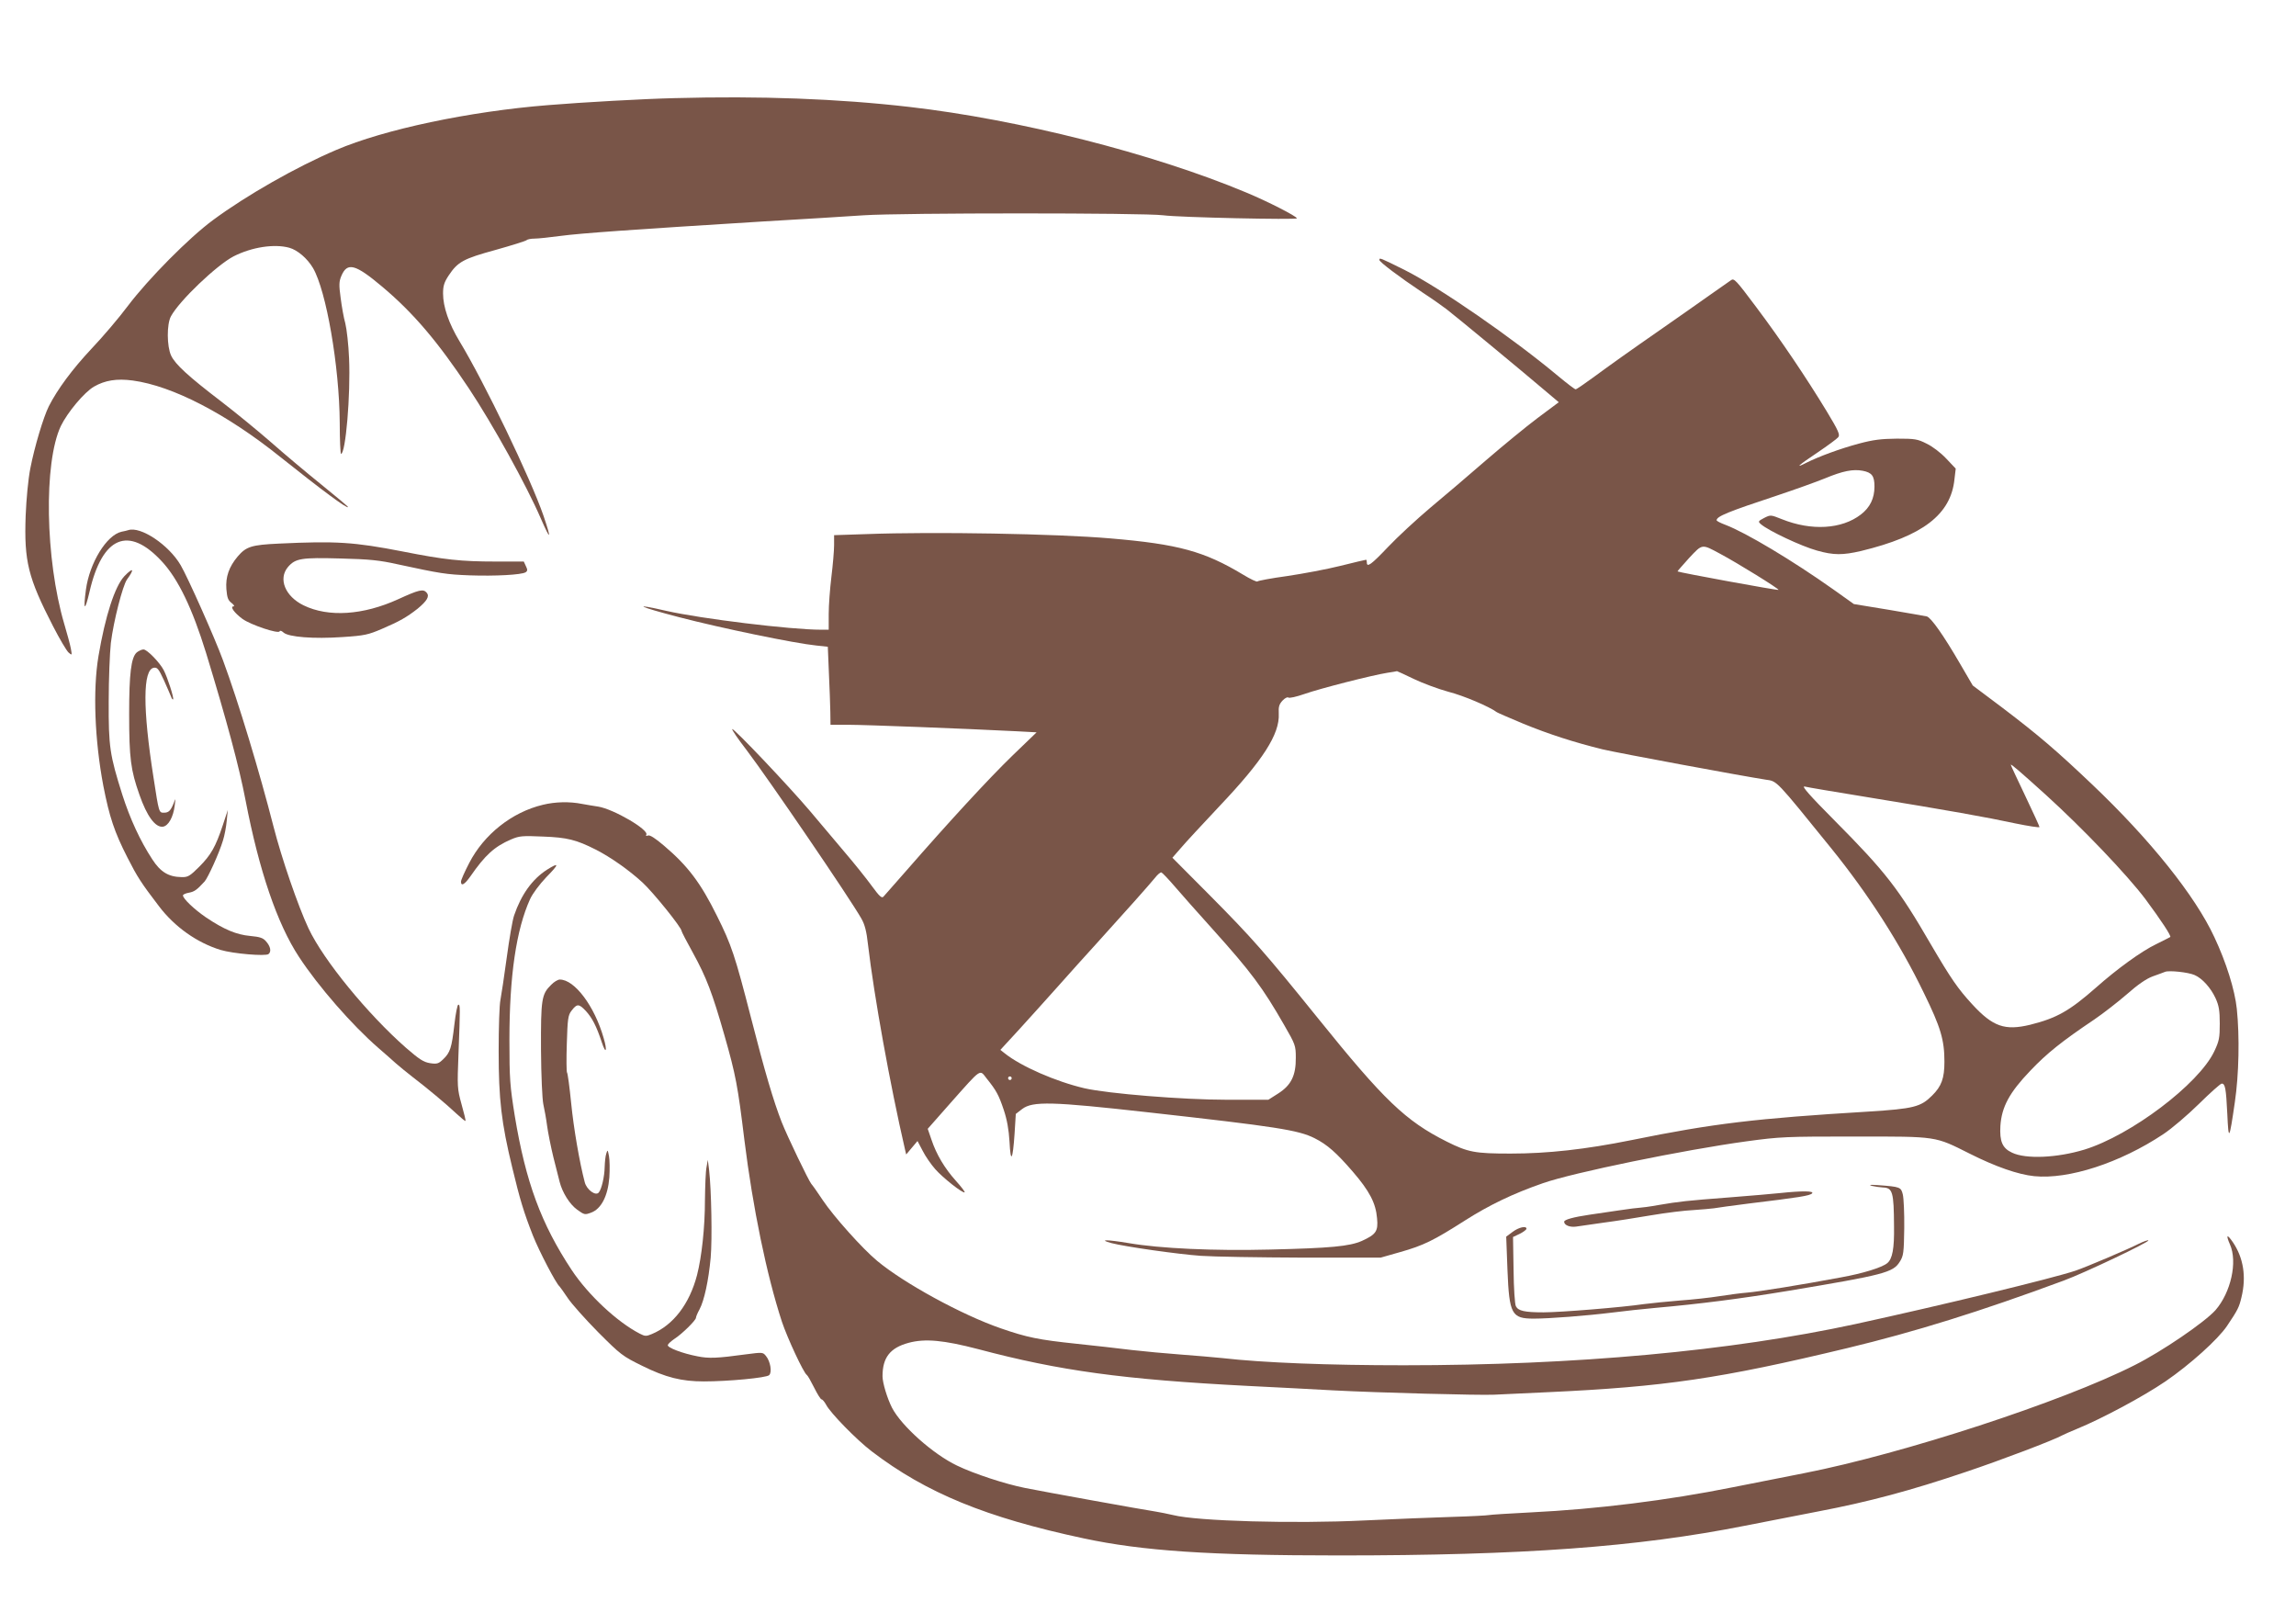
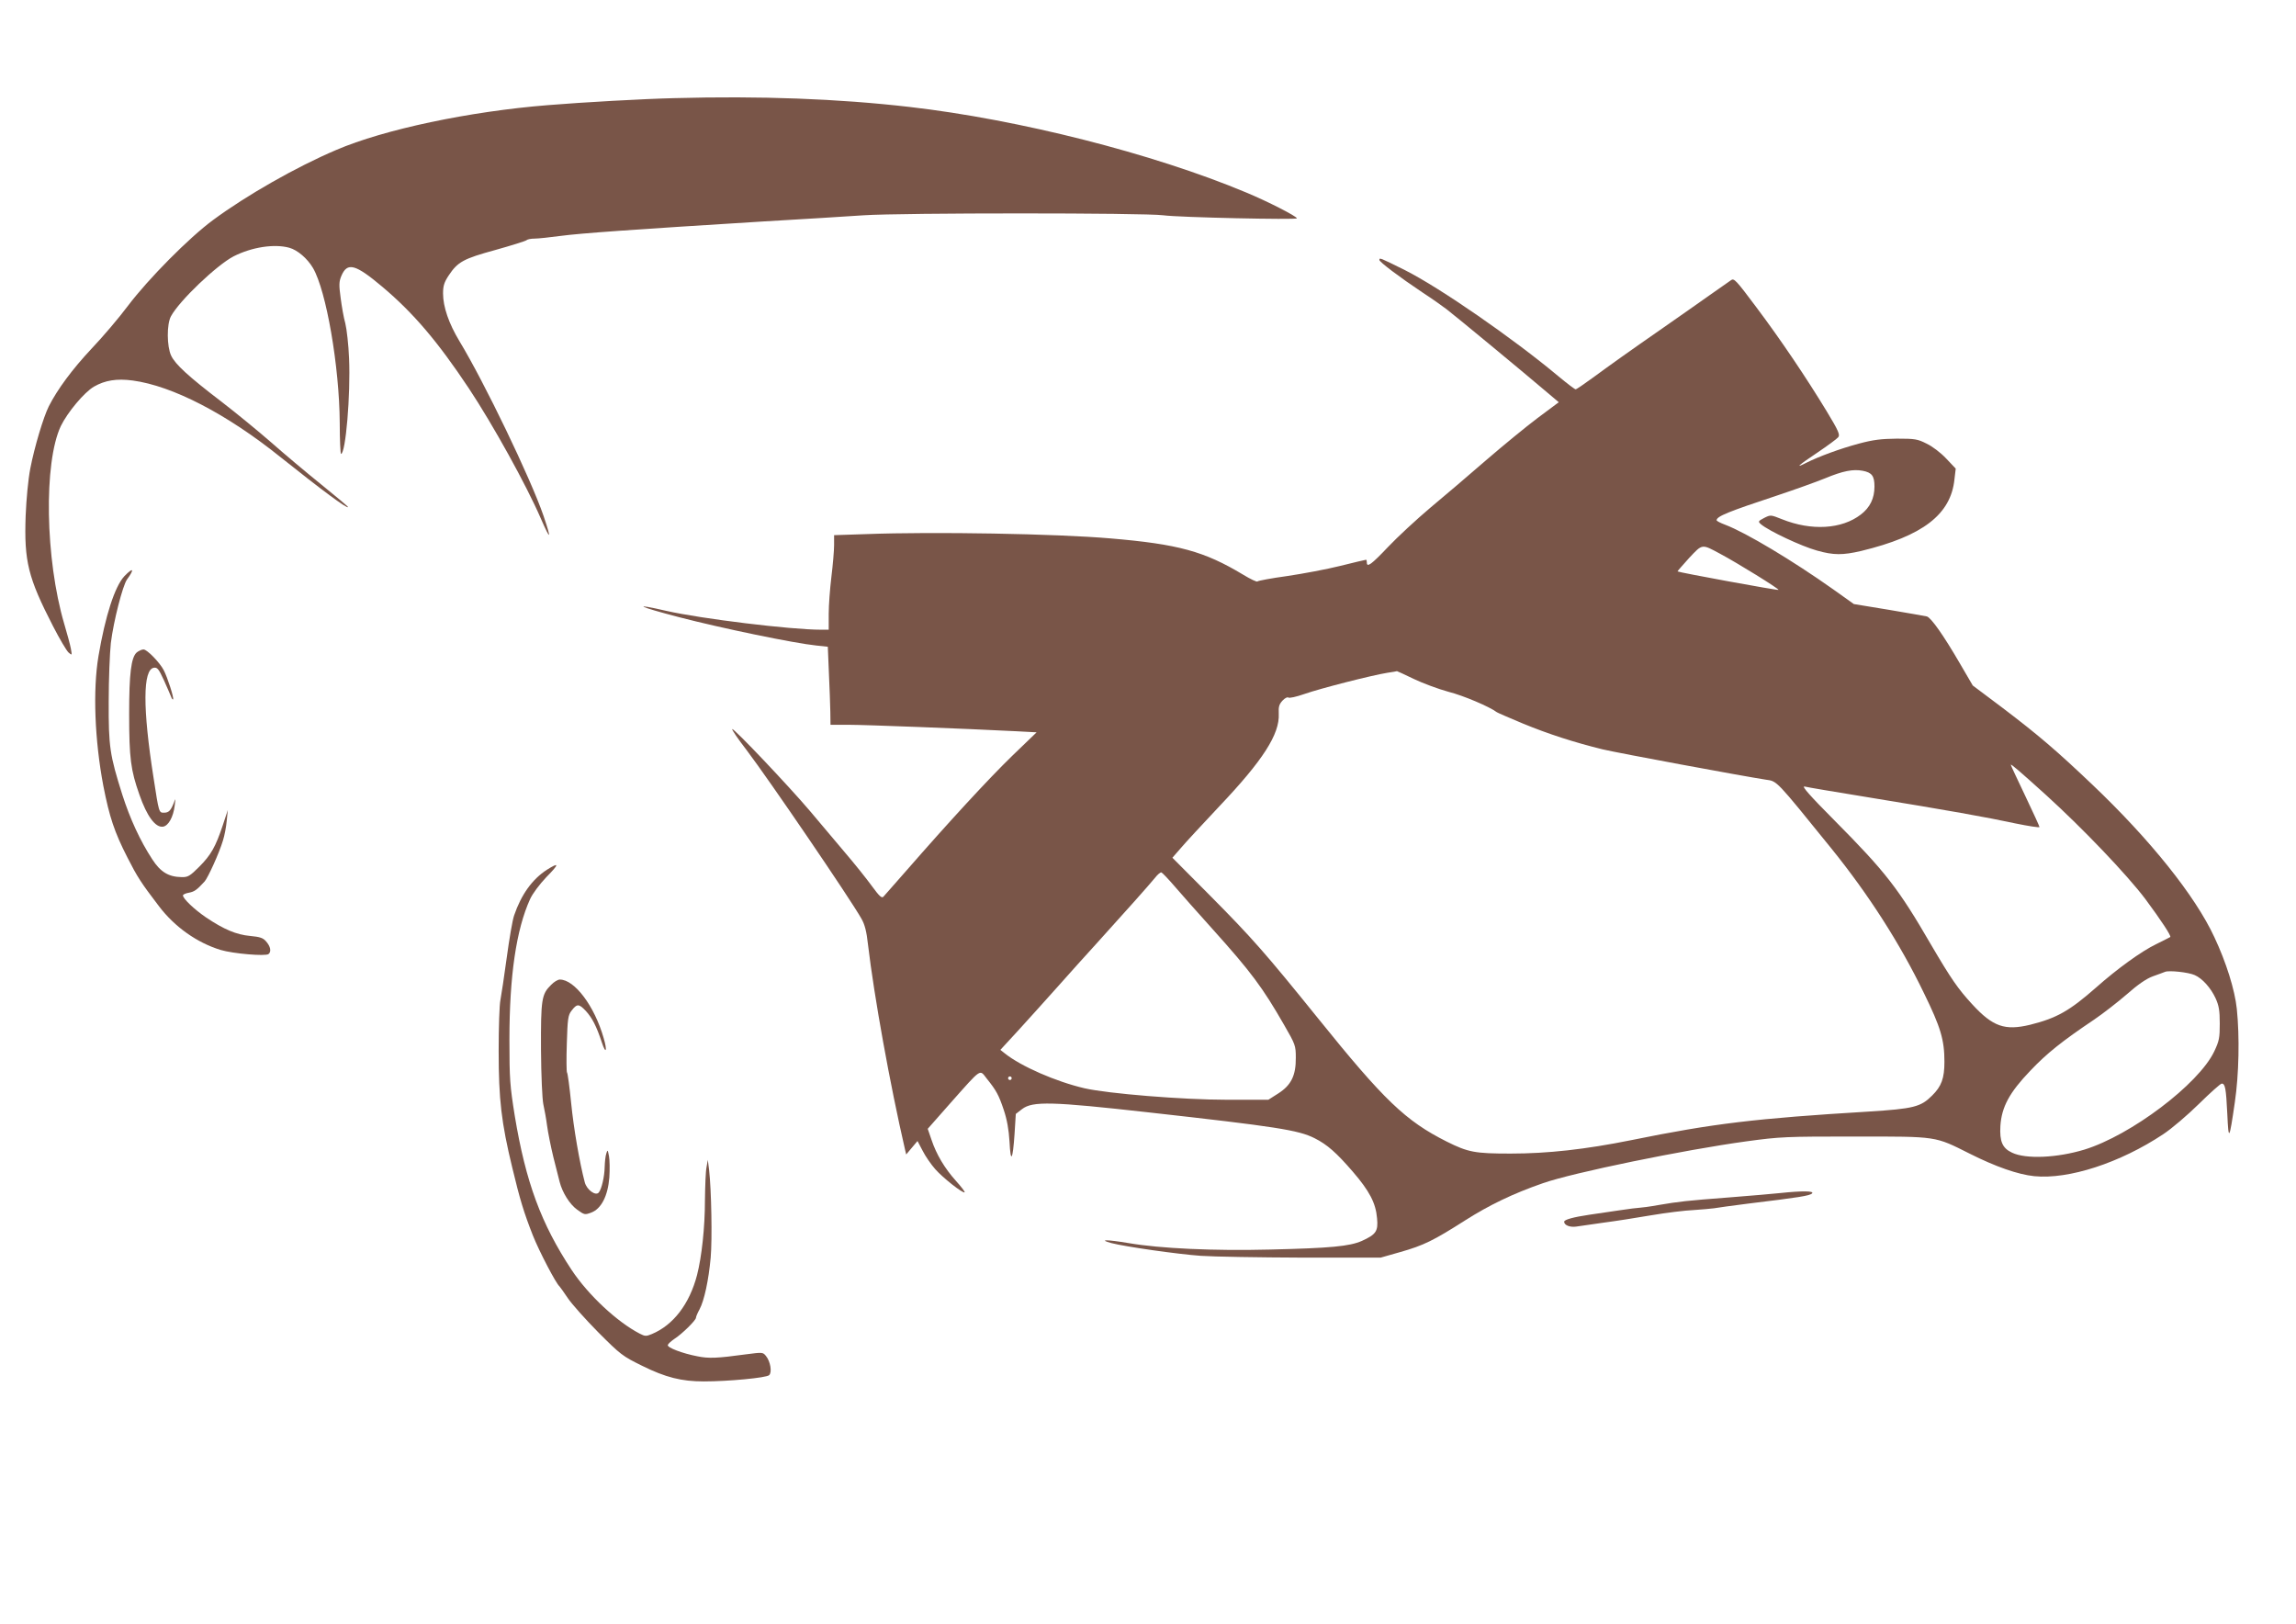
<svg xmlns="http://www.w3.org/2000/svg" version="1.0" width="1280pt" height="905pt" viewBox="0 0 1280 905" preserveAspectRatio="xMidYMid meet">
  <g transform="translate(0,905) scale(0.1,-0.1)" fill="#795548" stroke="none">
    <path d="M3760 8503 c-171 -4 -511 -23 -705 -39 -438 -35 -913 -135 -1181 -250 -223 -95 -499 -252 -687 -391 -133 -98 -359 -326 -474 -478 -50 -67 -142 -175 -204 -240 -105 -112 -189 -225 -237 -320 -30 -60 -80 -227 -103 -346 -12 -62 -22 -168 -26 -264 -9 -254 13 -344 153 -616 36 -70 75 -136 86 -146 20 -17 20 -17 13 22 -4 22 -21 84 -37 138 -106 360 -115 898 -19 1102 37 76 130 188 185 220 61 35 126 46 216 34 222 -30 524 -186 825 -428 228 -182 375 -291 375 -277 0 3 -68 60 -151 127 -83 67 -208 172 -277 233 -70 61 -194 163 -276 226 -186 142 -259 209 -282 258 -24 51 -25 175 -1 219 47 87 255 285 349 334 102 52 228 71 311 48 46 -13 100 -59 132 -113 74 -127 147 -548 149 -863 0 -95 4 -173 7 -173 26 0 54 330 45 533 -3 75 -13 163 -21 195 -9 31 -20 95 -26 142 -10 72 -9 91 4 122 33 78 77 67 229 -61 172 -145 307 -303 482 -566 134 -202 321 -540 401 -725 55 -127 61 -120 15 15 -71 207 -330 745 -469 974 -59 98 -91 191 -91 265 0 42 6 62 31 100 51 77 83 94 262 143 89 25 166 49 172 54 5 5 25 9 45 9 20 0 85 7 145 15 112 15 395 35 1120 80 226 13 482 29 570 35 212 14 1565 14 1670 0 88 -12 745 -26 745 -17 0 11 -164 95 -285 145 -519 217 -1266 406 -1875 476 -399 46 -834 62 -1310 49z" />
    <path d="M7690 7601 c0 -11 111 -95 240 -181 52 -34 113 -77 135 -94 51 -39 433 -355 542 -448 l83 -70 -118 -88 c-64 -48 -193 -154 -287 -235 -93 -81 -233 -200 -311 -265 -77 -65 -184 -164 -236 -219 -94 -99 -118 -116 -118 -86 0 8 -2 15 -4 15 -3 0 -67 -15 -143 -34 -76 -19 -210 -44 -298 -57 -88 -12 -162 -26 -165 -30 -3 -4 -39 13 -80 38 -216 130 -361 170 -740 202 -301 26 -986 38 -1358 24 l-182 -6 0 -56 c0 -31 -7 -111 -15 -176 -8 -66 -15 -159 -15 -207 l0 -88 -42 0 c-170 0 -668 61 -863 105 -200 46 -157 24 70 -35 234 -61 645 -146 765 -158 l65 -7 6 -145 c4 -80 7 -178 8 -217 l1 -73 103 0 c91 0 640 -21 934 -36 l112 -6 -136 -131 c-131 -127 -353 -368 -592 -642 -63 -71 -119 -136 -126 -143 -9 -10 -22 1 -65 60 -29 40 -97 125 -151 188 -53 63 -141 167 -194 230 -116 137 -425 463 -433 456 -3 -3 33 -56 81 -118 127 -168 573 -822 639 -938 19 -33 29 -71 37 -145 34 -288 122 -777 207 -1145 l6 -25 31 37 32 38 29 -55 c15 -30 47 -76 70 -102 42 -48 155 -137 164 -129 2 3 -19 31 -48 63 -64 71 -110 149 -137 230 l-21 61 127 144 c177 199 161 188 202 136 53 -66 67 -91 95 -175 18 -54 28 -109 32 -177 6 -123 18 -105 28 43 l7 112 35 27 c59 45 166 42 702 -18 717 -80 838 -99 928 -144 72 -36 123 -82 213 -186 94 -109 129 -176 136 -261 7 -72 -6 -90 -85 -126 -69 -30 -173 -40 -512 -48 -312 -8 -614 6 -788 36 -120 20 -173 21 -96 0 76 -20 371 -62 499 -71 72 -5 326 -9 566 -10 l436 0 109 31 c131 37 187 65 361 176 137 87 268 150 435 208 168 59 789 186 1133 233 190 26 221 27 605 27 466 0 444 3 642 -96 143 -72 269 -116 359 -125 192 -19 478 74 719 234 47 31 136 107 199 169 63 62 120 113 127 113 19 0 24 -25 31 -169 7 -154 11 -149 42 65 23 156 27 366 11 521 -11 105 -59 259 -125 399 -107 231 -358 544 -682 852 -200 190 -297 273 -501 428 l-164 123 -73 125 c-89 153 -159 253 -183 260 -9 2 -105 19 -212 37 l-195 32 -115 82 c-226 160 -486 316 -602 360 -27 10 -48 21 -48 25 0 22 65 48 340 139 96 32 216 75 265 95 99 41 155 52 209 42 52 -10 66 -29 66 -88 0 -66 -25 -117 -76 -156 -106 -82 -276 -92 -440 -26 -63 25 -63 25 -99 7 -34 -18 -35 -20 -18 -35 43 -37 226 -123 313 -147 92 -26 143 -26 246 -2 343 83 500 203 520 400 l7 59 -53 56 c-30 32 -77 68 -109 83 -51 26 -66 28 -166 28 -88 -1 -131 -6 -213 -28 -104 -28 -221 -71 -293 -107 -66 -34 -44 -14 64 58 56 38 108 76 115 85 11 13 2 35 -64 144 -113 186 -254 396 -393 581 -113 151 -124 163 -141 150 -10 -7 -63 -44 -117 -82 -54 -38 -170 -120 -258 -181 -203 -141 -288 -202 -396 -281 -48 -35 -90 -64 -95 -64 -5 0 -47 32 -94 71 -257 215 -663 495 -857 593 -141 70 -143 71 -143 57z m1900 -1638 c96 -51 330 -196 325 -201 -4 -4 -555 97 -563 103 -1 1 28 34 64 74 76 81 70 80 174 24z m-1707 -698 c50 -24 137 -56 192 -71 83 -21 229 -83 270 -114 6 -4 71 -32 145 -63 146 -60 287 -105 445 -144 89 -21 780 -149 910 -169 63 -9 52 3 366 -385 206 -255 382 -529 515 -805 93 -190 114 -260 114 -382 0 -92 -16 -137 -69 -189 -63 -63 -102 -73 -355 -89 -627 -38 -864 -66 -1321 -159 -258 -52 -467 -75 -674 -75 -198 0 -236 7 -356 67 -229 115 -349 230 -718 688 -293 363 -366 446 -600 682 l-211 212 48 55 c26 31 123 135 214 232 242 255 337 402 331 516 -2 39 2 52 21 73 13 14 28 21 32 17 5 -5 45 4 91 20 85 30 374 104 462 118 28 4 51 8 53 9 1 0 44 -19 95 -44z m3523 -646 c208 -189 452 -445 554 -580 89 -120 146 -207 139 -212 -2 -2 -38 -19 -79 -40 -80 -38 -218 -138 -334 -241 -149 -131 -220 -171 -368 -208 -141 -34 -208 -11 -323 114 -80 87 -118 142 -230 333 -181 312 -252 404 -539 693 -135 136 -184 191 -166 188 14 -4 176 -31 360 -61 441 -72 655 -110 817 -145 73 -15 133 -24 133 -20 0 4 -36 83 -80 175 -44 92 -80 169 -80 172 0 7 51 -37 196 -168z m-4857 -510 c35 -41 130 -148 212 -239 214 -238 278 -324 399 -535 61 -106 64 -113 64 -180 1 -100 -26 -154 -98 -200 l-55 -35 -233 0 c-243 0 -661 34 -792 64 -159 37 -354 122 -445 195 l-24 19 104 113 c57 63 156 172 219 243 63 71 160 179 215 239 147 162 294 327 324 364 14 18 30 32 36 30 5 -2 39 -37 74 -78z m5686 -494 c42 -18 90 -71 117 -130 18 -40 23 -67 23 -140 0 -80 -3 -97 -31 -156 -87 -182 -464 -467 -724 -547 -152 -46 -326 -54 -403 -17 -54 25 -70 63 -65 149 7 106 50 186 167 308 92 97 176 164 356 285 50 34 131 97 182 141 61 54 109 87 145 100 29 10 60 22 68 25 22 9 129 -2 165 -18z m-6595 -575 c0 -5 -4 -10 -10 -10 -5 0 -10 5 -10 10 0 6 5 10 10 10 6 0 10 -4 10 -10z" />
-     <path d="M715 6095 c-5 -2 -23 -6 -38 -9 -83 -19 -178 -174 -198 -323 -16 -118 -6 -124 20 -12 71 309 217 371 403 170 92 -99 170 -262 247 -511 115 -377 184 -633 220 -821 75 -390 176 -688 298 -873 108 -165 296 -380 441 -506 35 -30 80 -70 100 -88 21 -18 62 -52 92 -75 80 -61 188 -151 243 -203 27 -25 50 -44 52 -42 2 2 -8 44 -22 93 -24 87 -24 97 -17 280 10 264 10 275 -1 275 -5 0 -15 -50 -22 -112 -15 -129 -23 -155 -63 -193 -25 -24 -34 -27 -73 -21 -36 6 -59 21 -133 85 -214 188 -460 488 -544 666 -59 126 -150 391 -195 567 -77 301 -195 693 -282 928 -45 123 -196 462 -236 530 -66 113 -223 218 -292 195z" />
-     <path d="M1555 6020 c-154 -7 -183 -17 -230 -72 -48 -57 -68 -113 -63 -181 4 -48 9 -63 29 -78 13 -10 18 -19 11 -19 -22 0 5 -37 50 -70 46 -33 201 -85 207 -69 2 6 11 3 22 -7 28 -25 168 -36 328 -25 124 8 144 13 221 46 98 42 138 65 198 112 52 43 68 69 51 89 -19 23 -43 17 -159 -36 -195 -89 -389 -102 -528 -34 -102 50 -142 147 -87 213 42 49 75 54 294 48 161 -4 218 -10 316 -32 241 -52 272 -57 404 -62 142 -5 288 3 311 17 11 7 12 14 2 34 l-12 26 -157 0 c-193 0 -285 10 -518 56 -272 53 -372 59 -690 44z" />
    <path d="M693 5838 c-53 -57 -106 -221 -144 -445 -32 -191 -21 -469 27 -723 34 -174 62 -258 134 -399 56 -110 76 -141 176 -272 88 -116 213 -204 344 -244 70 -21 250 -36 267 -23 17 14 11 43 -14 71 -16 19 -34 25 -88 30 -77 7 -146 36 -246 103 -66 45 -129 105 -129 123 0 5 15 12 33 15 31 6 44 15 88 63 19 22 81 158 102 228 9 28 18 77 21 110 l6 60 -28 -85 c-40 -120 -66 -166 -132 -232 -51 -51 -63 -58 -97 -57 -73 1 -118 28 -164 99 -68 104 -124 226 -167 360 -70 222 -77 267 -76 520 0 124 6 270 12 326 15 122 66 320 90 354 44 60 35 70 -15 18z" />
    <path d="M762 5413 c-31 -28 -42 -118 -42 -342 0 -248 9 -314 57 -450 42 -121 89 -184 131 -179 30 4 58 52 66 118 5 42 5 43 -5 15 -17 -43 -28 -55 -55 -55 -28 0 -28 -1 -58 195 -61 387 -60 604 2 613 19 3 27 -7 56 -70 18 -40 36 -82 40 -92 3 -10 9 -17 11 -14 6 6 -31 122 -52 162 -22 43 -93 116 -113 116 -10 0 -27 -8 -38 -17z" />
-     <path d="M3026 4564 c-172 -41 -328 -165 -410 -324 -25 -48 -46 -95 -46 -104 0 -28 20 -17 53 30 81 117 133 165 226 205 47 20 63 21 179 16 134 -5 185 -18 292 -72 83 -42 187 -115 263 -185 60 -56 217 -250 217 -270 0 -4 29 -60 64 -123 74 -135 107 -221 175 -459 63 -221 74 -280 111 -583 47 -378 124 -752 209 -1012 30 -90 121 -286 139 -297 5 -3 23 -35 41 -71 18 -36 36 -65 41 -65 5 0 16 -13 25 -29 23 -46 172 -198 255 -261 304 -232 638 -369 1182 -485 328 -70 701 -95 1423 -95 1027 0 1664 47 2260 165 94 18 278 54 410 80 284 54 518 117 823 220 197 66 492 178 540 205 9 5 46 21 82 36 139 57 367 179 492 264 136 93 294 235 344 310 60 89 67 104 80 159 28 115 11 220 -48 307 -33 48 -40 42 -16 -13 43 -97 5 -267 -81 -366 -60 -67 -298 -230 -452 -307 -401 -203 -1289 -493 -1839 -601 -113 -22 -293 -58 -400 -79 -363 -73 -758 -122 -1125 -140 -121 -6 -227 -13 -235 -15 -8 -2 -98 -7 -200 -10 -102 -3 -324 -12 -495 -20 -390 -19 -930 -4 -1065 30 -30 7 -75 16 -100 20 -62 9 -626 111 -725 131 -111 22 -285 79 -380 125 -132 63 -309 220 -362 322 -27 53 -53 139 -53 176 0 104 42 158 145 186 92 25 196 15 388 -35 456 -121 806 -169 1502 -205 160 -8 376 -19 480 -25 247 -13 812 -28 895 -24 36 2 171 8 300 14 648 30 958 75 1670 246 374 90 738 203 1205 376 117 43 480 216 472 224 -3 3 -27 -6 -54 -19 -63 -32 -296 -131 -353 -150 -129 -43 -739 -191 -1225 -297 -698 -151 -1561 -230 -2520 -230 -418 0 -783 14 -1010 40 -49 5 -155 14 -235 20 -80 6 -201 17 -270 25 -69 9 -208 24 -310 35 -209 22 -274 35 -421 86 -217 75 -539 251 -689 376 -82 68 -242 247 -303 338 -27 41 -56 82 -64 91 -15 18 -133 263 -165 344 -46 118 -94 280 -172 585 -88 342 -108 403 -189 565 -91 184 -162 278 -295 391 -48 41 -79 61 -89 57 -10 -4 -14 -2 -10 4 17 27 -182 143 -268 157 -22 3 -62 10 -90 15 -70 14 -150 12 -219 -5z" />
    <path d="M3049 4202 c-82 -53 -143 -138 -183 -255 -9 -26 -27 -131 -41 -235 -14 -103 -30 -209 -35 -235 -6 -26 -10 -155 -10 -286 0 -269 15 -399 76 -650 43 -179 64 -248 115 -378 35 -88 129 -268 148 -283 3 -3 24 -32 46 -65 22 -33 99 -119 170 -191 125 -125 135 -133 245 -187 131 -65 220 -87 344 -87 134 0 350 20 364 35 17 16 7 77 -18 107 -17 21 -19 21 -111 9 -161 -22 -208 -24 -271 -11 -84 16 -170 49 -165 63 2 7 19 22 38 35 42 27 119 103 119 117 0 6 9 27 20 47 26 49 50 159 62 288 9 102 4 378 -9 490 l-7 55 -7 -40 c-5 -22 -8 -105 -9 -185 0 -152 -18 -315 -44 -417 -42 -161 -132 -279 -252 -329 -31 -13 -38 -13 -67 2 -126 65 -287 215 -380 355 -170 257 -256 490 -317 858 -27 169 -30 205 -30 425 0 357 38 614 115 784 14 31 53 83 91 123 73 74 73 85 3 41z" />
    <path d="M3072 3560 c-53 -52 -57 -80 -56 -360 1 -148 7 -276 13 -305 6 -27 16 -81 21 -120 5 -38 21 -117 35 -175 15 -58 30 -120 35 -138 15 -59 56 -125 98 -155 40 -29 43 -29 78 -16 56 21 93 93 101 196 3 44 2 98 -2 119 -7 36 -8 37 -15 14 -5 -14 -8 -47 -9 -75 -1 -54 -17 -123 -33 -142 -17 -21 -67 15 -78 57 -29 110 -62 301 -76 443 -9 89 -19 165 -23 169 -3 4 -4 77 -1 162 4 136 7 158 26 182 30 40 41 40 79 0 36 -39 60 -85 90 -176 23 -70 32 -49 10 25 -51 178 -162 325 -244 325 -11 0 -33 -13 -49 -30z" />
-     <path d="M10435 2440 c17 -4 44 -8 62 -9 54 -2 61 -24 62 -216 2 -124 -9 -183 -38 -206 -29 -24 -135 -57 -257 -79 -224 -42 -461 -80 -524 -85 -36 -3 -105 -12 -155 -20 -49 -8 -149 -19 -220 -24 -72 -6 -162 -15 -200 -20 -121 -18 -466 -46 -560 -46 -105 0 -141 8 -154 34 -6 10 -12 101 -13 202 l-3 184 38 18 c20 10 37 23 37 28 0 18 -44 8 -78 -18 l-35 -26 7 -186 c10 -247 23 -271 147 -271 86 0 294 16 439 34 63 8 171 20 240 26 248 22 474 51 740 95 534 89 584 102 621 162 21 33 23 50 25 187 1 83 -3 168 -8 188 -10 41 -14 43 -138 52 -43 3 -55 2 -35 -4z" />
    <path d="M9925 2400 c-38 -4 -164 -15 -280 -24 -248 -19 -282 -23 -400 -43 -49 -9 -97 -15 -105 -15 -8 0 -58 -6 -110 -14 -52 -8 -129 -19 -170 -25 -87 -13 -140 -27 -140 -39 0 -19 32 -32 67 -27 21 3 90 13 153 22 63 8 183 27 265 41 83 14 188 27 235 29 47 3 99 8 115 10 17 3 102 15 190 26 289 35 344 44 357 57 14 14 -54 15 -177 2z" />
  </g>
</svg>